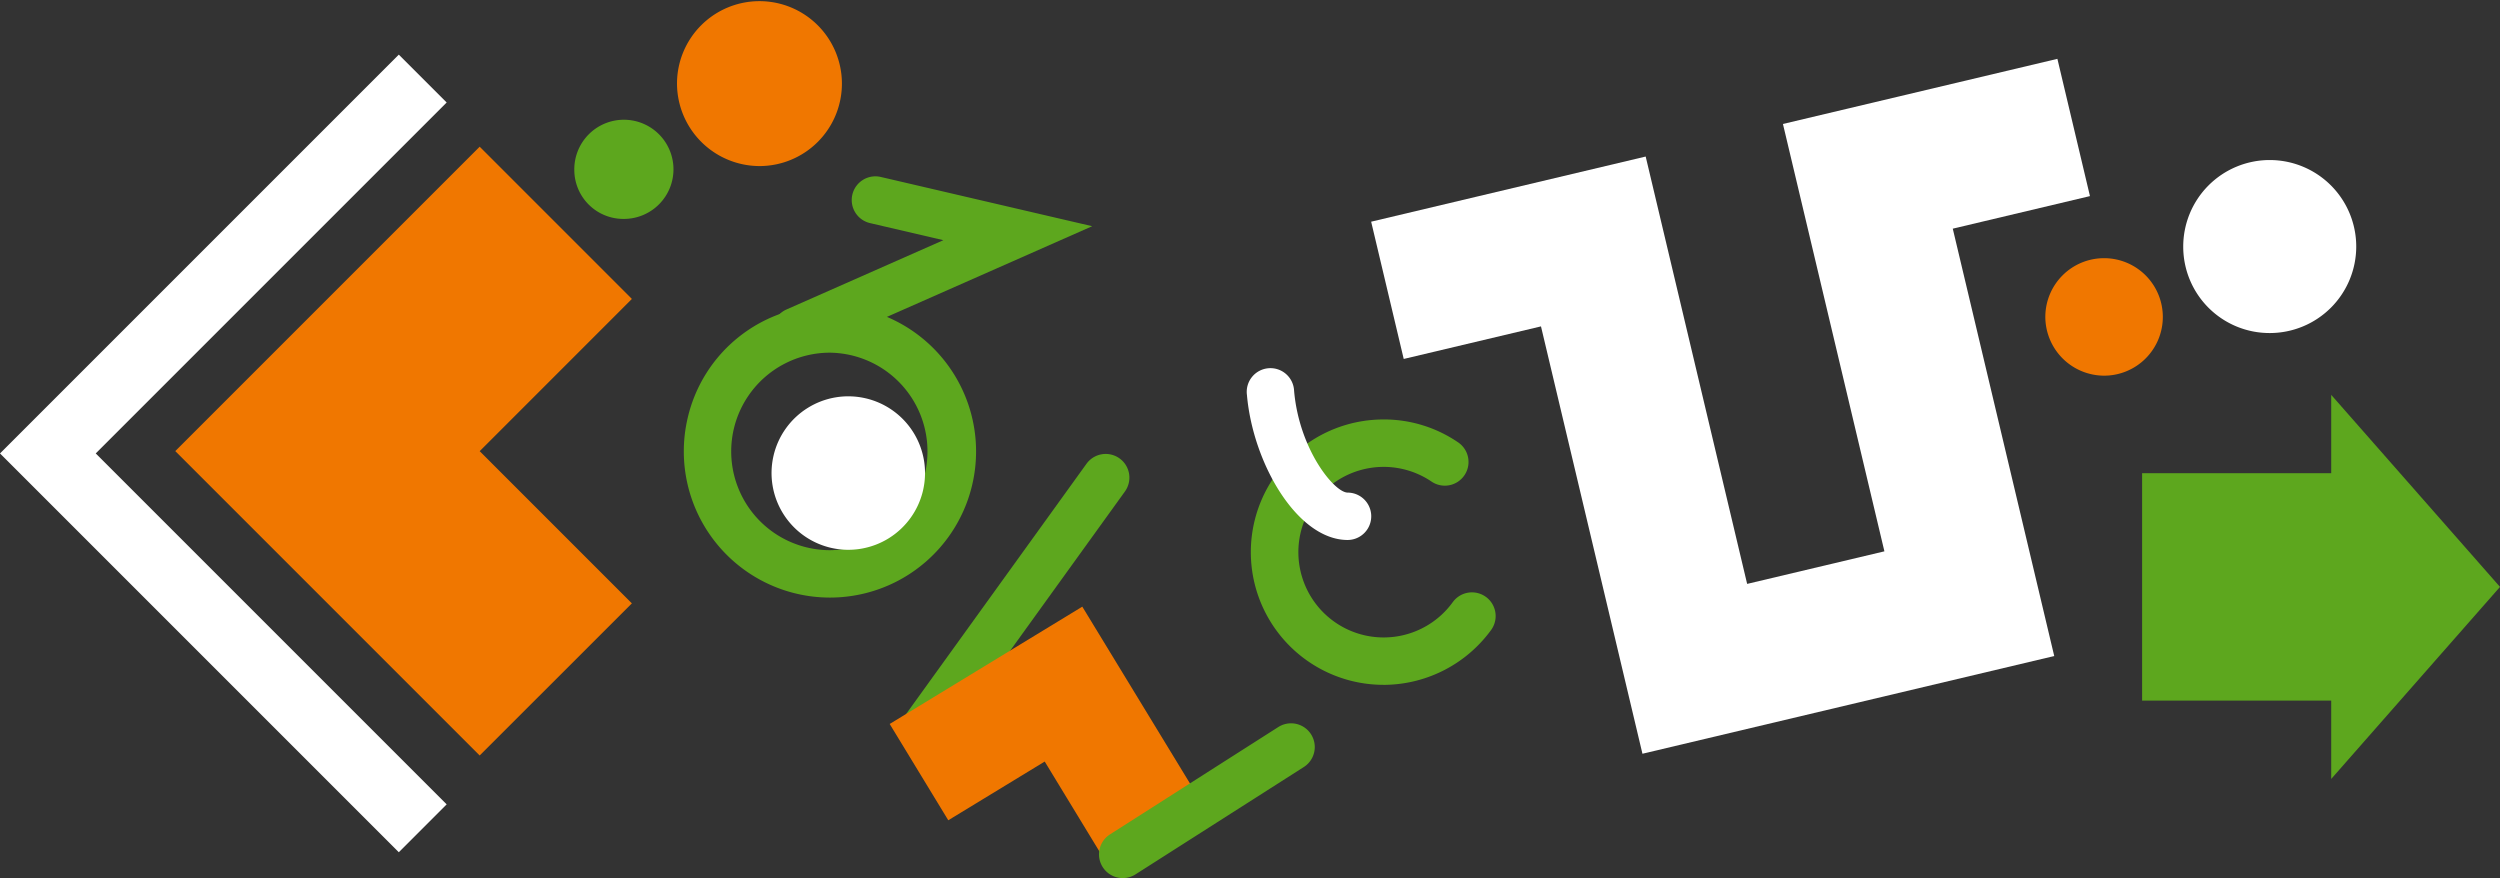
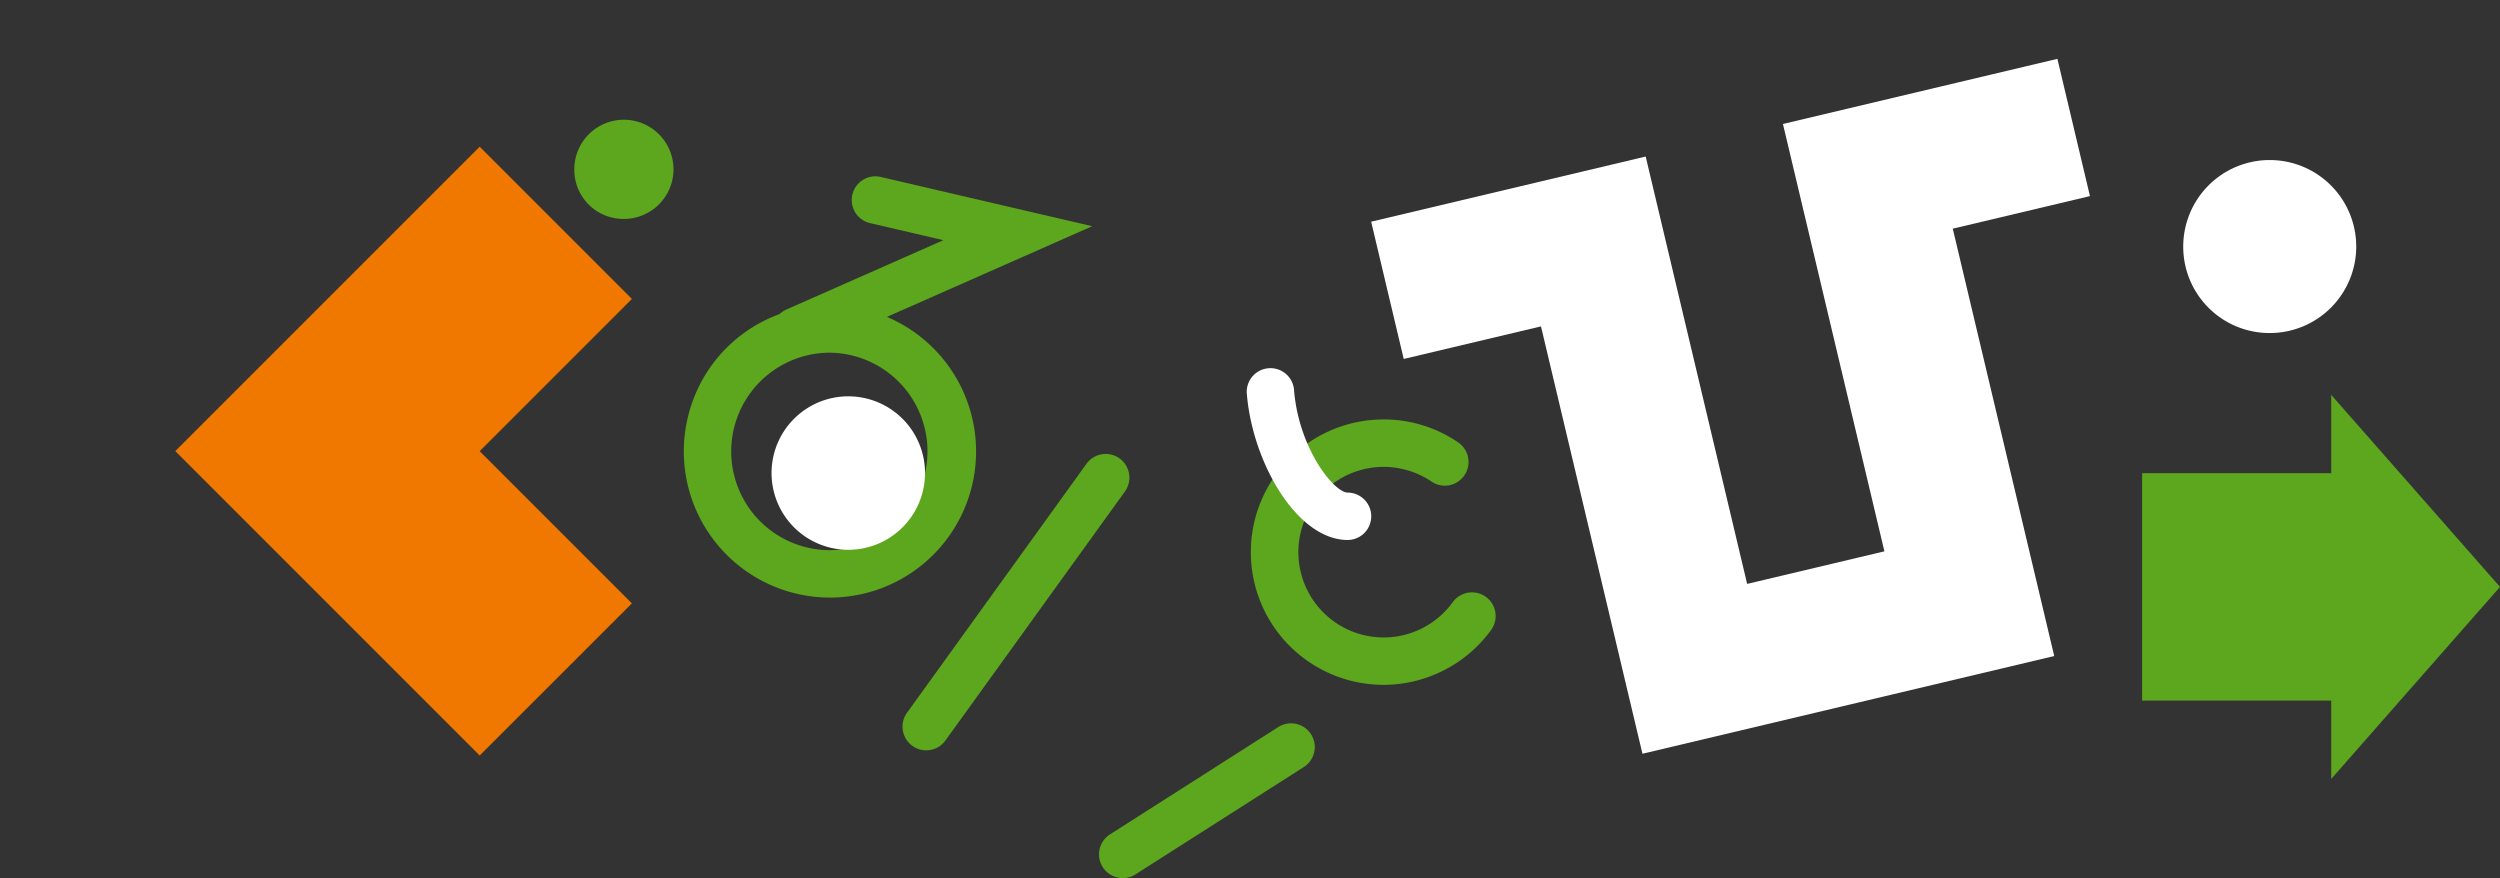
<svg xmlns="http://www.w3.org/2000/svg" width="174.94" height="61.444" viewBox="0 0 174.94 61.444">
  <rect x="0" y="0" width="174.94" height="61.444" fill="#333333" stroke="none" />
  <g transform="translate(28 9)">
    <g transform="translate(-28 -9)">
      <g transform="translate(47.848 12.347)">
        <path d="M791.928,165.085a10.231,10.231,0,0,1-9.965-12.546,10.177,10.177,0,0,1,9.95-7.906,10.281,10.281,0,0,1,2.328.268,10.225,10.225,0,0,1-2.312,20.184Zm-.015-17.137a6.91,6.91,0,0,0-1.56,13.639,6.965,6.965,0,0,0,1.575.182,6.911,6.911,0,0,0-.015-13.821Z" transform="translate(-781.695 -135.616)" fill="#5da71e" />
        <path d="M795.424,162.874a5.37,5.37,0,1,1,4.012,6.449,5.371,5.371,0,0,1-4.012-6.449Z" transform="translate(-789.142 -143.337)" fill="#fff" fill-rule="evenodd" />
        <path d="M797.069,137.164a1.658,1.658,0,0,1-.671-3.175l10.979-4.85-5.1-1.188a1.658,1.658,0,1,1,.752-3.229l14.763,3.439-20.057,8.86A1.651,1.651,0,0,1,797.069,137.164Z" transform="translate(-789.212 -124.679)" fill="#5da71e" />
      </g>
      <path d="M1013.885,128.28a6.053,6.053,0,1,1,6.052,6.027,6.04,6.04,0,0,1-6.052-6.027Z" transform="translate(-861.111 -111.002)" fill="#fff" fill-rule="evenodd" />
-       <path d="M992.53,141.348a4.111,4.111,0,1,1,4.11,4.139,4.125,4.125,0,0,1-4.11-4.139Z" transform="translate(-849.406 -119.199)" fill="#f07700" fill-rule="evenodd" />
-       <path d="M703.719,161.63l-27.907-27.907,27.907-27.907,3.349,3.349-24.557,24.557,24.557,24.557Z" transform="translate(-675.812 -101.993)" fill="#fff" />
-       <path d="M780.645,103.166a5.77,5.77,0,1,1,5.77,5.811,5.791,5.791,0,0,1-5.77-5.811Z" transform="translate(-733.271 -97.356)" fill="#f07700" fill-rule="evenodd" />
      <path d="M764.745,119.611a3.47,3.47,0,1,1,3.469,3.4,3.434,3.434,0,0,1-3.469-3.4Z" transform="translate(-724.557 -107.692)" fill="#5da71e" fill-rule="evenodd" />
      <path d="M724.25,141.378,734.9,130.726,724.25,120.074l-21.3,21.3,21.3,21.3L734.9,152.03Z" transform="translate(-690.684 -109.808)" fill="#f07700" />
      <path d="M916.95,111.024l7.1,29.905-9.605,2.279-7.1-29.905-19.21,4.559,2.279,9.605,9.605-2.279,7.1,29.905,28.815-6.838-7.1-29.905,9.6-2.279-2.279-9.605Z" transform="translate(-792.187 -102.349)" fill="#fff" fill-rule="evenodd" />
      <g transform="translate(87.25 25.839)">
        <path d="M878.8,180.879a9.285,9.285,0,0,1-.139-18.569A9.2,9.2,0,0,1,884,163.9a1.658,1.658,0,1,1-1.857,2.747,5.968,5.968,0,1,0,1.5,8.446,1.658,1.658,0,0,1,2.685,1.946,9.334,9.334,0,0,1-7.381,3.84Z" transform="translate(-869.234 -158.796)" fill="#5da71e" />
        <path d="M875.931,166.483h-.012c-3.518-.025-6.611-5.377-7.026-10.146a1.658,1.658,0,1,1,3.3-.287c.356,4.1,2.813,7.11,3.746,7.117a1.658,1.658,0,0,1-.012,3.316Z" transform="translate(-868.887 -154.536)" fill="#fff" />
      </g>
      <g transform="translate(62.261 31.768)">
        <path d="M817.225,188.391a1.658,1.658,0,0,1-1.344-2.628l12.557-17.42a1.658,1.658,0,1,1,2.69,1.939L818.571,187.7A1.655,1.655,0,0,1,817.225,188.391Z" transform="translate(-814.673 -167.655)" fill="#5da71e" />
-         <path d="M824.432,202.128l4.1,6.739,6.739-4.1-8.209-13.478-13.478,8.209,4.1,6.739Z" transform="translate(-813.588 -180.606)" fill="#f07700" />
        <path d="M847.653,220.191a1.658,1.658,0,0,1-.893-3.056l11.78-7.513a1.658,1.658,0,1,1,1.783,2.8l-11.781,7.513A1.649,1.649,0,0,1,847.653,220.191Z" transform="translate(-831.35 -190.515)" fill="#5da71e" />
      </g>
      <path d="M1032.56,171.938,1020.749,158.5v5.483h-13.233v15.911h13.233v5.483Z" transform="translate(-857.62 -130.869)" fill="#5da71e" fill-rule="evenodd" />
    </g>
  </g>
</svg>